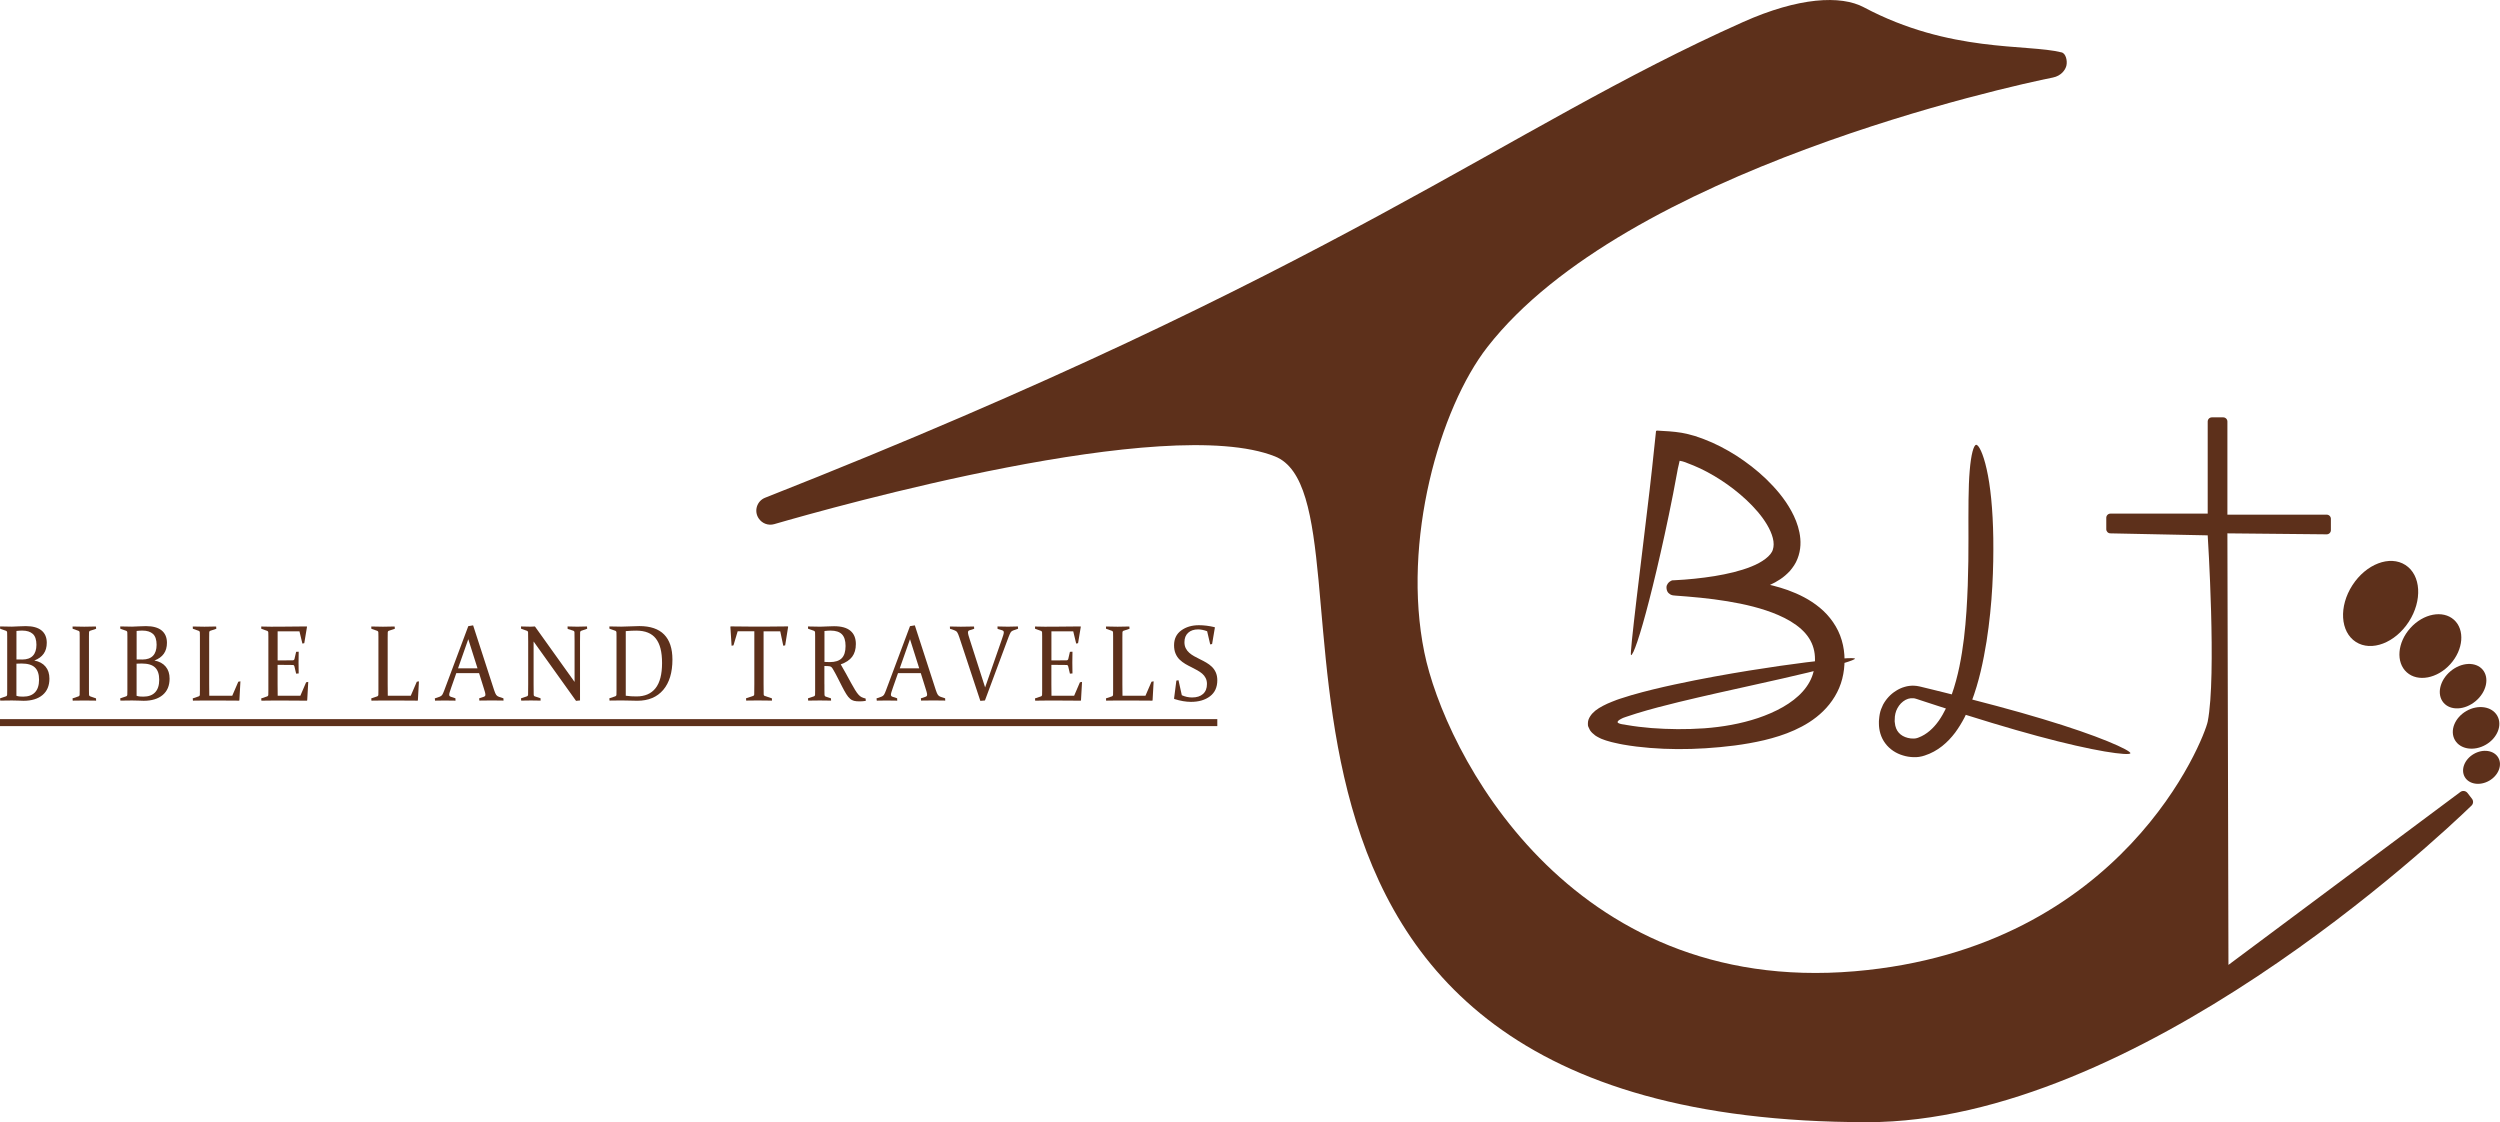
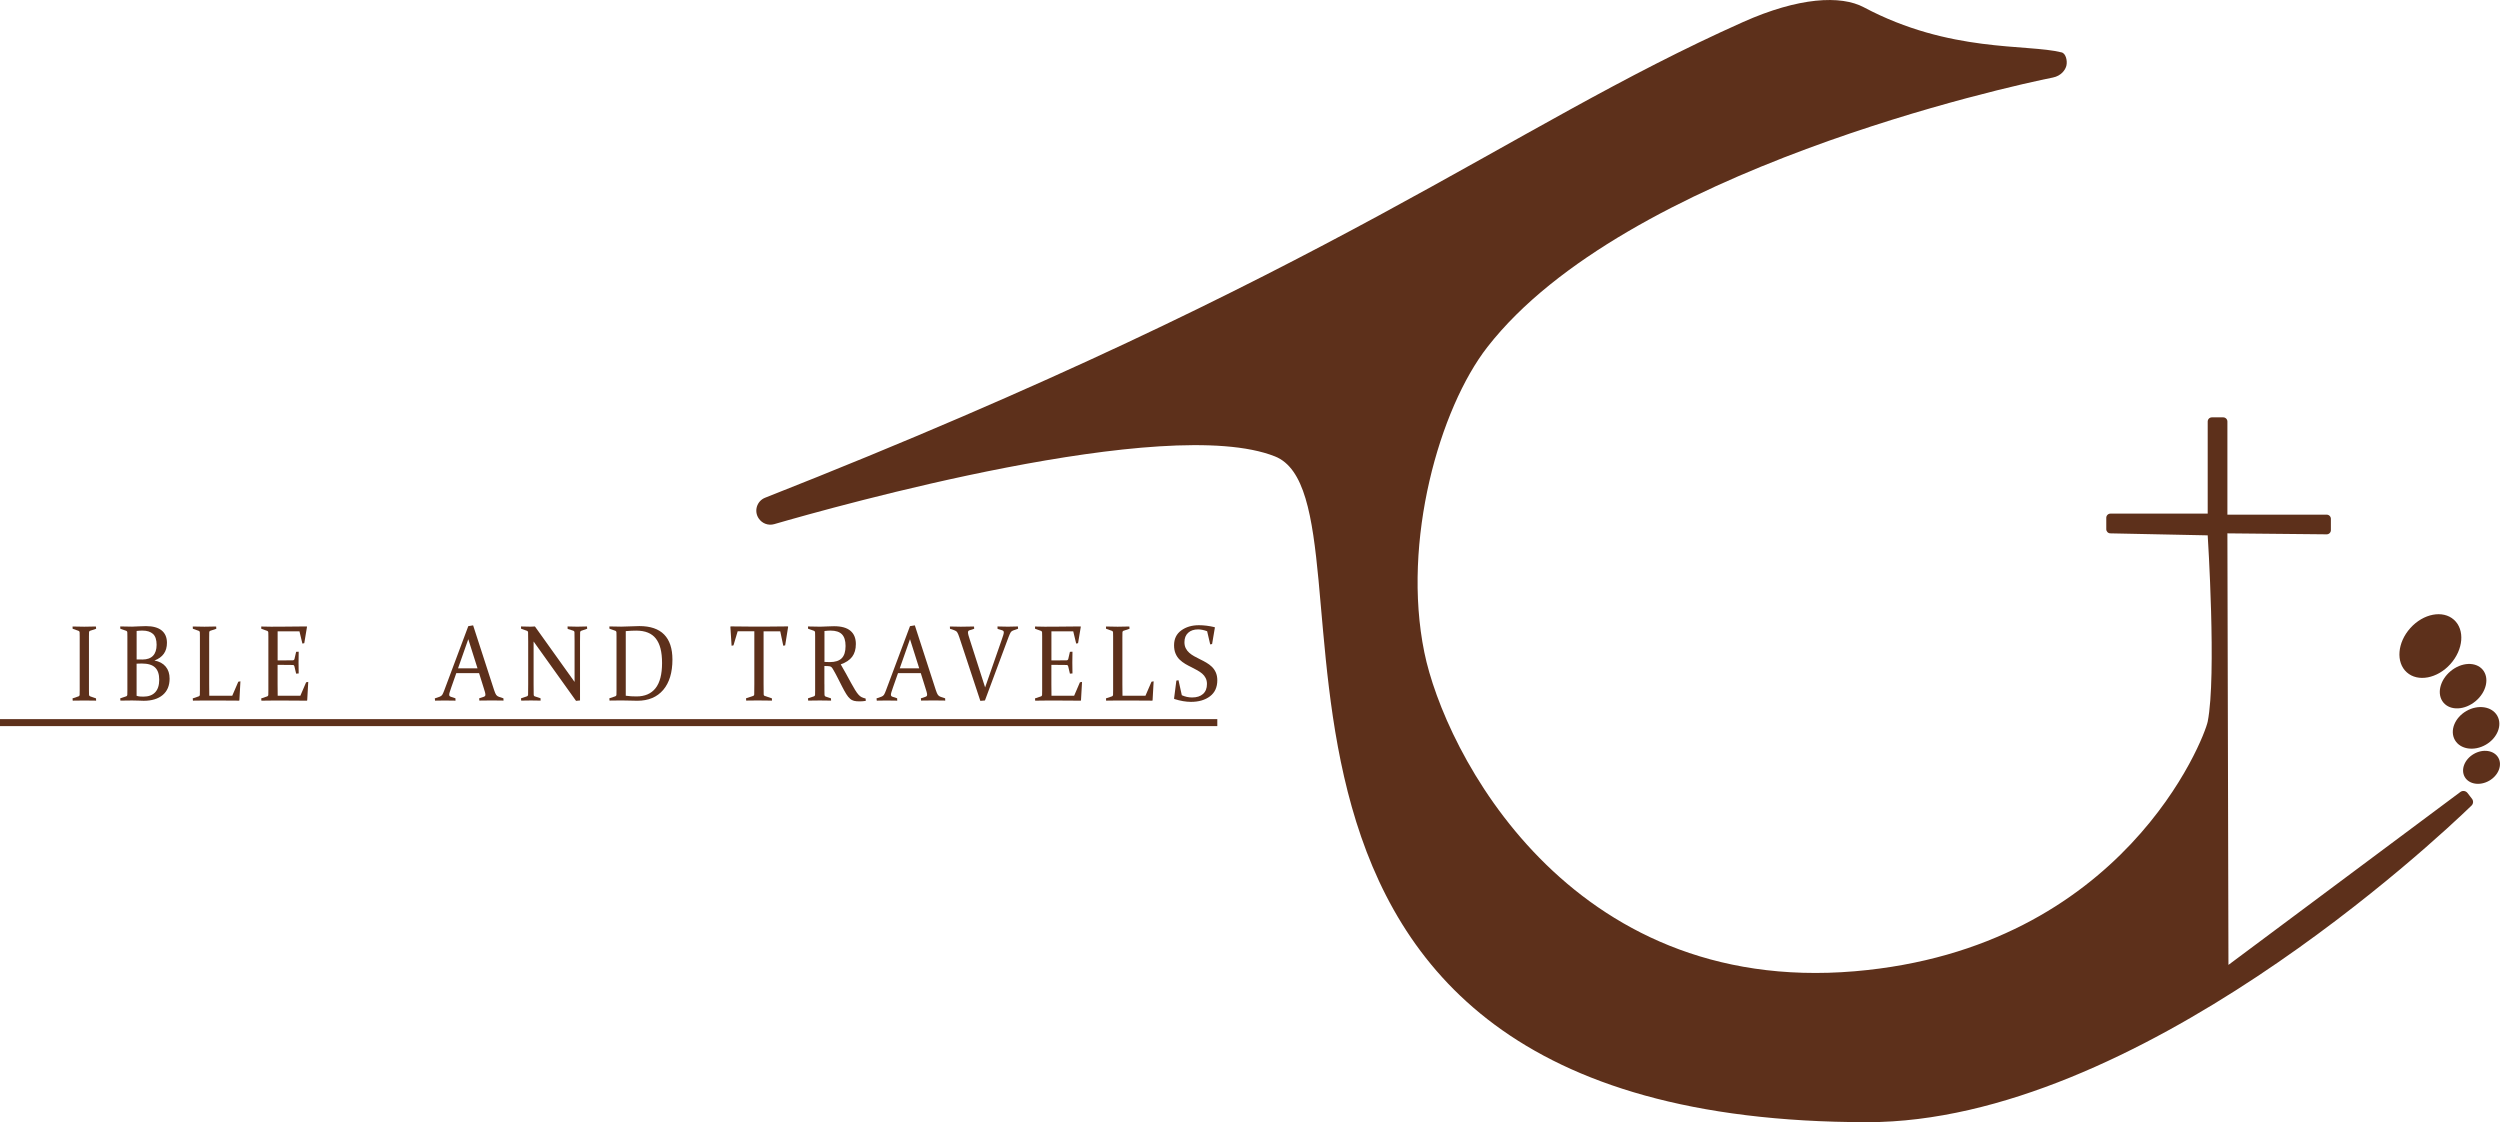
<svg xmlns="http://www.w3.org/2000/svg" id="Layer_2" data-name="Layer 2" viewBox="0 0 715.8 321.27">
  <defs>
    <style>
      .cls-1 {
        fill: #5d301b;
      }
    </style>
  </defs>
  <g id="Layer_2-2" data-name="Layer 2">
    <path class="cls-1" d="m217.22,148.42c-1.41-2.11-.51-4.98,1.85-5.91C383.72,77.59,430.2,37.06,499.07,6.31c15.93-7.11,27.98-7.74,34.59-4.22,24.67,13.11,46.73,10.42,56.62,12.91,1.21.3,1.69,2.37,1.38,3.76-.28,1.22-1.48,2.96-3.88,3.44-11.88,2.36-122.42,26.48-161.9,77.15-13.71,17.6-24.55,55.61-18.07,87.41,5.77,28.33,41.14,98.32,123.26,91.33,77.04-6.56,100.12-66.83,101.04-71.48,2.58-13.08,0-53.33,0-53.33l-27.88-.57c-.65-.01-1.16-.54-1.16-1.18v-3.28c0-.65.53-1.19,1.19-1.19h27.85v-26.37c0-.65.53-1.19,1.19-1.19h3.26c.65,0,1.19.53,1.19,1.19v26.67h28.44c.65,0,1.19.53,1.19,1.19v3.25c0,.66-.54,1.19-1.2,1.19l-28.43-.28.3,123.56,66.4-49.51c.64-.48,1.55-.35,2.04.28l1.29,1.67c.46.59.4,1.43-.14,1.95-9.86,9.53-96.02,90.65-172.99,90.64-201.38-.02-135.7-177.19-169.62-190.63-31.09-12.33-126.04,14.39-143.36,19.4-1.67.48-3.46-.17-4.42-1.62h0Z" />
    <g>
-       <path class="cls-1" d="m0,179.36c1.16.04,2.3.06,3.42.06.42-.02,1.1-.05,2.05-.09.94-.04,1.58-.06,1.91-.06,1.98,0,3.48.41,4.49,1.23,1.01.82,1.52,2.01,1.52,3.55,0,2.48-1.19,4.17-3.58,5.07,1.4.26,2.47.84,3.22,1.74.75.9,1.12,2.04,1.12,3.44,0,2.02-.66,3.58-1.97,4.69-1.31,1.1-3.13,1.66-5.45,1.66-.46,0-.96-.01-1.5-.05-.54-.03-1.14-.04-1.81-.04-1.09,0-2.21.02-3.36.04l-.05-.65,1.66-.56c.23-.07.35-.23.37-.47,0-.4.02-.86.02-1.35,0-.5,0-1.05,0-1.66v-12.28c0-.51,0-.98,0-1.39s-.01-.79-.02-1.12c0-.26-.12-.43-.32-.51l-1.68-.59-.03-.65Zm4.7,9.45c.56,0,1.12.02,1.7.02,1.33,0,2.33-.36,3.01-1.08.68-.72,1.02-1.77,1.02-3.14,0-1.44-.35-2.48-1.04-3.11-.7-.63-1.7-.95-3.01-.95-.23,0-.49,0-.77.02-.28.02-.58.04-.9.08v8.16Zm0,1.21v9.19c.27.11.58.18.94.21.35.03.68.04.98.04,1.49,0,2.62-.41,3.4-1.24.78-.83,1.16-2.03,1.16-3.6s-.39-2.74-1.18-3.5-2.05-1.14-3.8-1.14c-.51,0-1.01.01-1.49.04Z" />
      <path class="cls-1" d="m25.47,195.91c0,.61,0,1.16,0,1.65s.01.94.02,1.35c0,.25.17.42.47.52l1.53.53.03.65c-1.16-.03-2.28-.04-3.35-.04s-2.21.02-3.35.04l-.05-.65,1.66-.56c.23-.07.35-.23.37-.47,0-.4.02-.86.02-1.35,0-.5,0-1.05,0-1.66v-12.28c0-.51,0-.98,0-1.39s-.01-.79-.02-1.12c0-.26-.12-.43-.32-.51l-1.68-.59-.03-.65c1.16.04,2.28.06,3.35.06s2.2-.02,3.35-.06l.05.65-1.68.56c-.22.06-.33.22-.35.47,0,.35-.02.74-.02,1.16,0,.42,0,.88,0,1.37v12.34Z" />
      <path class="cls-1" d="m34.41,179.36c1.16.04,2.3.06,3.42.06.42-.02,1.1-.05,2.05-.09.94-.04,1.58-.06,1.91-.06,1.98,0,3.48.41,4.49,1.23,1.01.82,1.52,2.01,1.52,3.55,0,2.48-1.19,4.17-3.58,5.07,1.4.26,2.47.84,3.22,1.74.75.9,1.12,2.04,1.12,3.44,0,2.02-.66,3.58-1.97,4.69-1.31,1.1-3.13,1.66-5.45,1.66-.46,0-.96-.01-1.5-.05-.54-.03-1.14-.04-1.81-.04-1.09,0-2.21.02-3.36.04l-.05-.65,1.66-.56c.23-.07.35-.23.37-.47,0-.4.02-.86.02-1.35,0-.5,0-1.05,0-1.66v-12.28c0-.51,0-.98,0-1.39s-.01-.79-.02-1.12c0-.26-.12-.43-.32-.51l-1.68-.59-.03-.65Zm4.7,9.45c.56,0,1.12.02,1.7.02,1.33,0,2.33-.36,3.01-1.08.68-.72,1.02-1.77,1.02-3.14,0-1.44-.35-2.48-1.04-3.11-.7-.63-1.7-.95-3.01-.95-.23,0-.49,0-.77.02-.28.02-.58.04-.9.08v8.16Zm0,1.21v9.19c.27.11.58.18.94.21.35.03.68.04.98.04,1.49,0,2.62-.41,3.4-1.24.78-.83,1.16-2.03,1.16-3.6s-.39-2.74-1.18-3.5-2.05-1.14-3.8-1.14c-.51,0-1.01.01-1.49.04Z" />
      <path class="cls-1" d="m59.89,183.57v12.31c0,1.12,0,2.23.03,3.32h6.58l1.73-4.01.61-.11-.3,5.42-.08.11c-2.33-.03-4.49-.04-6.48-.04h-3.39c-1.09,0-2.21.02-3.35.04l-.05-.65,1.66-.56c.23-.07.35-.23.37-.47,0-.4.02-.86.02-1.35,0-.5,0-1.05,0-1.66v-12.28c0-.51,0-.98,0-1.39s-.01-.79-.02-1.12c0-.26-.12-.43-.32-.51l-1.68-.59-.03-.65c1.16.04,2.28.06,3.35.06s2.2-.02,3.35-.06l.05.65-1.68.56c-.22.06-.33.22-.35.47,0,.35-.02.87-.02,1.54,0,.68,0,1,0,.98Z" />
      <path class="cls-1" d="m78.15,179.42h3.28c2.02,0,4.15-.02,6.39-.06l.08.12-.78,4.68-.54.11-.84-3.5h-6.25v8.32h1.23c.94,0,1.98,0,3.14-.03.23-.01.39-.14.46-.39l.47-2.04.73-.03c-.03,1.41-.04,2.46-.04,3.13s.01,1.68.04,3.09l-.73.06-.49-2.07c-.07-.26-.21-.4-.42-.41-1.17-.02-2.23-.03-3.18-.03h-1.22v5.51c0,1.12,0,2.23.03,3.32h6.49l1.65-3.84.61-.12-.3,5.27-.09.11c-2.33-.03-4.49-.04-6.46-.04h-3.22c-1.09,0-2.21.02-3.35.04l-.05-.65,1.66-.56c.23-.07.35-.23.37-.47,0-.4.02-.86.02-1.35,0-.5,0-1.05,0-1.66v-12.28c0-.51,0-.98,0-1.39s-.01-.79-.02-1.12c0-.26-.12-.43-.32-.51l-1.68-.59-.03-.65c1.16.04,2.28.06,3.35.06Z" />
-       <path class="cls-1" d="m111,183.57v12.31c0,1.12,0,2.23.03,3.32h6.58l1.73-4.01.61-.11-.3,5.42-.08.11c-2.33-.03-4.49-.04-6.48-.04h-3.39c-1.09,0-2.21.02-3.35.04l-.05-.65,1.66-.56c.23-.07.35-.23.37-.47,0-.4.02-.86.02-1.35,0-.5,0-1.05,0-1.66v-12.28c0-.51,0-.98,0-1.39s-.01-.79-.02-1.12c0-.26-.12-.43-.32-.51l-1.68-.59-.03-.65c1.16.04,2.28.06,3.35.06s2.2-.02,3.35-.06l.05.65-1.68.56c-.22.06-.33.22-.35.47,0,.35-.02.87-.02,1.54,0,.68,0,1,0,.98Z" />
      <path class="cls-1" d="m135.46,179.04l6,18.51c.23.7.43,1.17.62,1.42.18.25.45.43.79.55l1.27.42.03.65c-1.18-.03-2.28-.04-3.28-.04s-2.24.02-3.64.04l-.05-.65,1.28-.42c.18-.07.31-.15.39-.23s.11-.22.11-.4c0-.2-.05-.47-.14-.79-.09-.33-.23-.76-.4-1.31l-1.27-4.06h-6.52l-1.42,4.04c-.19.57-.34,1.01-.45,1.35-.11.33-.16.6-.16.79,0,.17.04.3.13.39.09.09.21.16.39.22l1.26.41.03.68c-1.28-.03-2.33-.04-3.14-.04s-1.72.02-2.72.04l-.07-.65,1.37-.47c.34-.12.59-.31.76-.56.16-.25.34-.65.54-1.18l6.91-18.47,1.39-.23Zm-4.31,12.31h5.57l-2.64-8.34-2.93,8.34Z" />
      <path class="cls-1" d="m152.78,183.68v12.23c0,1.19,0,2.18.03,2.97,0,.28.12.45.34.51l1.61.53.03.68c-1.13-.03-2.05-.04-2.77-.04s-1.64.02-2.8.04l-.05-.65,1.66-.56c.23-.08.36-.24.37-.47.02-.82.03-1.82.03-3.01v-12.28c0-1.01,0-1.85-.03-2.51,0-.26-.12-.43-.32-.51l-1.68-.59-.03-.65c1.16.04,2.08.06,2.76.06.41,0,.82-.02,1.23-.06l11.35,15.88v-11.67c0-.98,0-1.82-.03-2.53,0-.23-.13-.39-.35-.47l-1.6-.51-.03-.7c1.15.04,2.09.06,2.8.06s1.64-.02,2.77-.06l.05.65-1.7.59c-.21.08-.32.25-.32.51-.02.67-.03,1.5-.03,2.51v16.92l-1.14.12-12.15-17Z" />
      <path class="cls-1" d="m177.87,200.55c-1.09,0-2.21.02-3.35.04l-.05-.65,1.66-.56c.23-.08.36-.24.37-.47,0-.4.02-.86.02-1.35,0-.5,0-1.05,0-1.66v-12.28c0-.51,0-.98,0-1.39s-.01-.79-.02-1.12c0-.26-.12-.43-.32-.51l-1.68-.59-.03-.65c1.16.04,2.29.06,3.39.06.9,0,1.77-.03,2.61-.08.84-.05,1.7-.08,2.58-.08,3.15,0,5.52.8,7.1,2.41,1.58,1.61,2.38,4,2.38,7.17,0,3.73-.88,6.63-2.64,8.7-1.76,2.06-4.23,3.1-7.41,3.1-.87,0-1.65-.01-2.34-.05-.68-.03-1.44-.04-2.27-.04Zm1.3-1.35c.53.08,1.05.13,1.56.16.51.03,1.02.04,1.53.04,2.38,0,4.19-.78,5.43-2.35s1.87-3.97,1.87-7.21-.59-5.48-1.77-7c-1.18-1.52-3.05-2.28-5.61-2.28-.41,0-.85.01-1.34.03-.49.02-1.05.05-1.67.11v18.51Z" />
      <path class="cls-1" d="m217.33,200.55c-1.11,0-2.33.02-3.68.04l-.05-.65,2-.67c.23-.07.34-.23.35-.47.02-.77.03-1.75.03-2.94v-15.11h-4.77l-1.2,4.03-.54.11-.35-5.42.09-.12c2.22.04,4.34.06,6.37.06h3.61c2.02,0,4.15-.02,6.39-.06l.08.12-.85,5.31-.54.11-.87-4.13h-4.77v15.11c0,1.19,0,2.17.03,2.94,0,.24.13.4.35.47l2,.67.03.65c-1.4-.03-2.63-.04-3.7-.04Z" />
      <path class="cls-1" d="m236.05,195.91c0,.61,0,1.15,0,1.63s.01.92.02,1.32c0,.31.13.51.35.59l1.5.5.04.65c-1.07-.03-2.15-.04-3.22-.04s-2.21.02-3.35.04l-.05-.65,1.66-.56c.23-.07.35-.23.37-.47,0-.4.02-.86.02-1.35,0-.5,0-1.05,0-1.66v-12.28c0-.51,0-.98,0-1.39s-.01-.79-.02-1.12c0-.26-.12-.43-.32-.51l-1.68-.59-.03-.65c1.16.04,2.3.06,3.41.06.22,0,.5,0,.83-.02.34-.02.75-.03,1.23-.05.49-.02.9-.04,1.23-.04s.59-.02.78-.02c2.08,0,3.63.43,4.67,1.3,1.04.87,1.56,2.13,1.56,3.8,0,1.5-.36,2.72-1.07,3.66-.71.93-1.8,1.65-3.26,2.16.58.97,1.11,1.91,1.59,2.81.48.9.93,1.73,1.35,2.48.42.75.8,1.42,1.14,1.99.35.57.67,1.03.97,1.36.15.17.31.32.46.45s.31.23.48.31c.17.08.34.15.53.21.18.06.39.12.61.18l.04.67c-.65.09-1.19.14-1.64.14-.37,0-.69,0-.97-.03-.28-.02-.53-.06-.75-.12s-.42-.14-.6-.23-.35-.22-.53-.37c-.37-.31-.74-.76-1.1-1.35-.36-.59-.74-1.26-1.12-2.01s-.79-1.54-1.21-2.38c-.42-.84-.86-1.67-1.33-2.48-.14-.24-.25-.43-.35-.57-.1-.14-.2-.25-.32-.33-.11-.08-.25-.14-.4-.17s-.34-.05-.58-.06l-.95-.03v5.25Zm0-6.39c.55.03,1.06.05,1.53.05,1.56,0,2.7-.37,3.43-1.11.73-.74,1.09-1.91,1.09-3.49s-.35-2.65-1.04-3.36c-.69-.71-1.78-1.06-3.26-1.06-.25,0-.52,0-.81.03-.29.02-.6.05-.93.09v8.85Z" />
      <path class="cls-1" d="m261.93,179.04l6,18.51c.23.7.43,1.17.62,1.42.18.25.45.43.79.55l1.27.42.03.65c-1.18-.03-2.28-.04-3.28-.04s-2.24.02-3.64.04l-.05-.65,1.28-.42c.18-.07.31-.15.39-.23s.11-.22.11-.4c0-.2-.05-.47-.14-.79-.09-.33-.23-.76-.4-1.31l-1.27-4.06h-6.52l-1.42,4.04c-.19.57-.34,1.01-.45,1.35-.11.33-.16.6-.16.79,0,.17.04.3.13.39.09.09.21.16.39.22l1.26.41.03.68c-1.28-.03-2.33-.04-3.14-.04s-1.72.02-2.72.04l-.07-.65,1.37-.47c.34-.12.59-.31.76-.56.16-.25.34-.65.54-1.18l6.91-18.47,1.39-.23Zm-4.31,12.31h5.57l-2.64-8.34-2.93,8.34Z" />
      <path class="cls-1" d="m280.69,200.68l-6.03-18.25c-.22-.67-.42-1.13-.6-1.4-.19-.27-.46-.46-.83-.58l-1.23-.42-.03-.65c.89.04,1.94.06,3.14.06s2.47-.02,3.77-.06l.05.65-1.27.41c-.18.05-.31.12-.39.22s-.12.23-.12.42c0,.2.05.47.14.81.09.34.23.77.4,1.31l4.37,13.62,4.74-13.61c.19-.56.34-1,.45-1.34.11-.34.16-.61.16-.81,0-.18-.04-.31-.13-.4-.09-.09-.21-.15-.39-.21l-1.26-.38-.03-.7c.98.04,1.97.06,2.97.06s1.96-.02,2.88-.06l.05.65-1.37.48c-.32.1-.55.27-.72.51-.16.24-.38.71-.65,1.42l-6.75,18.13-1.35.12Z" />
      <path class="cls-1" d="m299.7,179.42h3.28c2.02,0,4.15-.02,6.39-.06l.08.12-.78,4.68-.54.11-.84-3.5h-6.25v8.32h1.23c.94,0,1.98,0,3.14-.03.23-.01.39-.14.46-.39l.47-2.04.73-.03c-.03,1.41-.04,2.46-.04,3.13s.01,1.68.04,3.09l-.73.06-.49-2.07c-.07-.26-.21-.4-.42-.41-1.17-.02-2.23-.03-3.18-.03h-1.22v5.51c0,1.12,0,2.23.03,3.32h6.49l1.65-3.84.61-.12-.3,5.27-.09.11c-2.33-.03-4.49-.04-6.46-.04h-3.22c-1.09,0-2.21.02-3.35.04l-.05-.65,1.66-.56c.23-.07.35-.23.37-.47,0-.4.02-.86.02-1.35,0-.5,0-1.05,0-1.66v-12.28c0-.51,0-.98,0-1.39s-.01-.79-.02-1.12c0-.26-.12-.43-.32-.51l-1.68-.59-.03-.65c1.16.04,2.28.06,3.35.06Z" />
      <path class="cls-1" d="m321.36,183.57v12.31c0,1.12,0,2.23.03,3.32h6.58l1.73-4.01.61-.11-.3,5.42-.08.11c-2.33-.03-4.49-.04-6.48-.04h-3.39c-1.09,0-2.21.02-3.35.04l-.05-.65,1.66-.56c.23-.07.35-.23.37-.47,0-.4.02-.86.02-1.35,0-.5,0-1.05,0-1.66v-12.28c0-.51,0-.98,0-1.39s-.01-.79-.02-1.12c0-.26-.12-.43-.32-.51l-1.68-.59-.03-.65c1.16.04,2.28.06,3.35.06s2.2-.02,3.35-.06l.05.65-1.68.56c-.22.06-.33.22-.35.47,0,.35-.02.87-.02,1.54,0,.68,0,1,0,.98Z" />
      <path class="cls-1" d="m345.65,180.74c-.95-.35-1.82-.53-2.61-.53-1.19,0-2.14.32-2.85.97-.71.65-1.06,1.54-1.06,2.69,0,.66.12,1.23.37,1.73s.58.93,1,1.3.89.71,1.43,1c.53.29,1.08.58,1.65.86.62.3,1.23.62,1.81.96s1.12.73,1.59,1.19c.47.46.85,1,1.13,1.63.28.64.43,1.38.43,2.23,0,2.01-.7,3.54-2.1,4.6s-3.21,1.59-5.44,1.59c-1.43,0-3.02-.27-4.76-.82l-.08-.12.66-5.15.61-.11.95,4.3c.96.42,1.93.64,2.93.64,1.34,0,2.39-.33,3.14-1,.75-.67,1.13-1.61,1.13-2.85,0-.65-.12-1.21-.37-1.7-.24-.49-.57-.91-.98-1.26-.41-.35-.88-.67-1.4-.96-.52-.29-1.06-.57-1.62-.86-.63-.3-1.24-.63-1.84-.98-.59-.35-1.13-.76-1.62-1.23-.48-.47-.87-1.04-1.16-1.73-.29-.68-.43-1.48-.43-2.38,0-1.83.68-3.24,2.05-4.24s3.06-1.5,5.08-1.5c1.42,0,2.92.19,4.47.56l.09.11-.8,4.72-.54.11-.88-3.77Z" />
    </g>
    <rect class="cls-1" y="205.9" width="348.54" height="2" />
-     <ellipse class="cls-1" cx="681.64" cy="172.8" rx="13.1" ry="9.62" transform="translate(166.87 651.87) rotate(-57.17)" />
    <ellipse class="cls-1" cx="695.88" cy="185" rx="10.11" ry="7.71" transform="translate(93.16 578.96) rotate(-48.06)" />
    <ellipse class="cls-1" cx="705.23" cy="196.46" rx="7.33" ry="5.59" transform="translate(38.13 498) rotate(-39.89)" />
    <ellipse class="cls-1" cx="708.95" cy="208.4" rx="6.99" ry="5.57" transform="translate(-9.22 382.4) rotate(-30)" />
    <ellipse class="cls-1" cx="710.51" cy="219.7" rx="5.54" ry="4.42" transform="translate(-14.66 384.69) rotate(-30)" />
-     <path class="cls-1" d="m531.12,188.57c.08.4-4.71,1.9-13.47,4-4.38,1.06-9.75,2.27-15.98,3.65-6.23,1.39-13.32,2.93-21.08,4.81-3.87.95-7.93,1.98-12.02,3.24-1.02.31-2.04.65-3.06,1l-.76.27c-.08.04-.16.07-.23.11l-.43.22c-.28.15-.54.3-.74.5-.1.1-.2.22-.2.37,0,.16.17.27.31.34.3.14.61.21.9.27l.43.07c.07,0,.14.03.2.02l.76.14c2.29.4,4.68.68,7.11.88,4.88.37,9.95.43,15.11.07,5.15-.38,10.4-1.27,15.39-2.94,4.94-1.67,9.76-4.16,12.83-7.63,1.53-1.73,2.59-3.62,3.09-5.74.49-2.1.56-4.58-.02-6.59-.56-2.05-1.74-3.89-3.53-5.5-1.78-1.61-4.09-2.96-6.63-4.05-4.5-1.93-9.52-3.1-14.55-3.93-2.52-.41-5.06-.74-7.6-1-1.27-.13-2.54-.24-3.81-.35l-1.91-.15-.97-.07-.51-.04-.3-.03-.21-.02-.24-.03-.1-.02-.09-.02c-.08-.02-.16-.04-.23-.07-.08-.03-.15-.06-.23-.1-.22-.16.19.19-.55-.39-.67-.52-.8-1.92-.49-2.37.11-.26.24-.45.4-.63.18-.2.4-.37.64-.49l.39-.2.67-.03c3.86-.19,7.79-.59,11.51-1.19,3.72-.62,7.35-1.45,10.5-2.72,3.13-1.23,5.77-3.15,6.2-4.92.27-.82.31-1.99-.02-3.24-.31-1.24-.9-2.56-1.66-3.84-1.52-2.57-3.66-4.97-5.94-7.11-2.3-2.14-4.78-4.05-7.33-5.7-2.55-1.65-5.17-3.06-7.77-4.13-.32-.14-.65-.26-.97-.38-.31-.12-.73-.27-.74-.29-.22-.1-.45-.19-.69-.28-.48-.17-1.01-.32-1.57-.41-.01.02-.02.05-.03.07-.08.37-.15.74-.26,1.16l-.15.64-.08.33-.15.83c-.39,2.21-.8,4.35-1.21,6.43-.82,4.16-1.63,8.07-2.43,11.72-1.59,7.3-3.09,13.59-4.41,18.72-1.32,5.13-2.46,9.1-3.37,11.78-.44,1.34-.85,2.35-1.15,3.02-.34.68-.56.98-.66.94-.1-.04-.11-.44-.05-1.14.04-.72.15-1.78.28-3.17.29-2.78.74-6.86,1.36-12.1.63-5.23,1.4-11.62,2.29-19.01.44-3.69.91-7.63,1.41-11.8.23-2.08.47-4.22.72-6.41.36-3.43.74-6.95,1.12-10.56.11-.03.21-.07.32-.09,2.34.13,4.59.23,7.03.63.61.13,1.23.26,1.85.39.62.17,1.25.34,1.87.51l.47.13c.14.09.26.1.36.15l.61.21c.41.14.82.28,1.21.44,3.22,1.22,6.29,2.83,9.27,4.71,2.96,1.91,5.83,4.11,8.52,6.68,2.66,2.6,5.23,5.5,7.23,9.16.99,1.82,1.86,3.85,2.32,6.16.46,2.29.49,4.94-.58,7.58-.49,1.3-1.29,2.42-2.13,3.42-.88.94-1.82,1.76-2.8,2.4-1.96,1.31-4,2.15-6.02,2.8-4.05,1.26-8.11,1.79-12.17,2.04-4.08.23-8.12.17-12.3-.23l.12-2.08s0-.03-.01-.04c0-.01-.02-.02-.03-.02,0,0,.01,0,.01-.01,0-.02.04-.06.04-.1,0-.05.05-.23.07-.35l.06-.49c.02-.2.04-.4.05-.61l.04-.59h0s.02,0,.03,0l.18-.02.45-.04.96-.08,1.96-.14c1.32-.08,2.64-.14,3.98-.18,2.67-.07,5.37-.04,8.1.13,2.73.16,5.49.46,8.27.95,2.78.48,5.58,1.17,8.38,2.16,3.16,1.15,6.32,2.69,9.15,5.03,2.82,2.31,5.23,5.61,6.3,9.34.55,1.84.79,3.74.81,5.56,0,1.81-.2,3.65-.66,5.44-.9,3.62-2.98,6.88-5.47,9.3-2.5,2.45-5.37,4.15-8.23,5.44-2.87,1.29-5.77,2.17-8.63,2.86-5.74,1.35-11.34,1.96-16.8,2.32-5.46.35-10.78.32-15.95-.1-2.59-.21-5.13-.51-7.66-.96l-1.04-.2c-.54-.1-1.06-.22-1.58-.35-.53-.12-1.04-.24-1.54-.4-.51-.14-1-.29-1.45-.47-.23-.09-.47-.17-.69-.26l-.61-.3c-.43-.19-.75-.42-1.1-.64-.62-.47-1.13-.95-1.48-1.49-.15-.28-.29-.57-.43-.89-.07-.17-.15-.34-.16-.54,0-.19-.02-.4-.01-.59.01-.79.3-1.42.67-1.99.36-.57.87-1.11,1.48-1.61.64-.49,1.37-.96,2.2-1.38.8-.43,1.68-.81,2.56-1.16.44-.18.88-.37,1.33-.52l.83-.29c1.11-.37,2.2-.71,3.28-1.03,4.32-1.25,8.46-2.22,12.42-3.08,7.92-1.71,15.11-2.97,21.43-4,6.32-1.02,11.78-1.78,16.25-2.35,8.94-1.12,13.94-1.44,14.01-1.05Z" />
-     <path class="cls-1" d="m609.96,215.68c-.11.38-2.74.26-7.34-.52-4.6-.78-11.17-2.24-19.19-4.41-8.02-2.16-17.48-5.03-27.92-8.42-1.31-.42-2.63-.85-3.96-1.29-.67-.22-1.34-.44-2.01-.66l-.51-.17c-.17-.06-.36-.12-.45-.14-.23-.07-.47-.14-.72-.15-.98-.11-2.07.22-2.95.91-.9.67-1.58,1.66-1.99,2.7-.17.53-.34,1.07-.38,1.61-.04.26-.02.61-.04.9l-.02.46.05.43c.1,1.17.49,2.14,1.12,2.85.62.72,1.54,1.24,2.62,1.5.53.15,1.11.19,1.64.18l.39-.02.35-.06c.22-.05.33-.07.67-.21,2.31-.86,4.25-2.63,5.81-4.83,1.54-2.22,2.72-4.78,3.67-7.41,1.88-5.29,2.86-10.84,3.52-16.13.64-5.31.91-10.43,1.09-15.22.17-4.8.21-9.28.2-13.38-.02-8.2-.05-14.85.36-19.49.38-4.64,1.14-7.28,1.84-7.35.7-.07,2,2.39,3.02,7.01,1.05,4.61,1.77,11.38,1.89,19.78.1,8.39-.2,18.44-1.94,29.56-.91,5.55-2.09,11.4-4.34,17.32-1.13,2.95-2.58,5.93-4.64,8.73-1.05,1.39-2.27,2.71-3.73,3.87-1.45,1.15-3.15,2.1-4.99,2.69-.39.15-1.06.31-1.62.39l-.82.08h-.79c-1.04-.04-2.03-.19-3-.5-1.93-.56-3.79-1.74-5.06-3.46-1.3-1.71-1.82-3.82-1.82-5.67v-.7s.06-.67.06-.67c.06-.45.07-.87.18-1.35.18-.95.53-1.84.94-2.67.89-1.64,2.15-3.01,3.7-3.97.76-.49,1.59-.88,2.48-1.13.88-.27,1.82-.38,2.76-.34.47.02.94.09,1.4.19l.58.13.52.13c.69.17,1.38.33,2.06.5,1.36.34,2.71.67,4.05,1,10.65,2.64,20.2,5.18,28.14,7.58,7.94,2.38,14.29,4.61,18.61,6.38,4.32,1.76,6.63,3.05,6.52,3.43Z" />
  </g>
</svg>